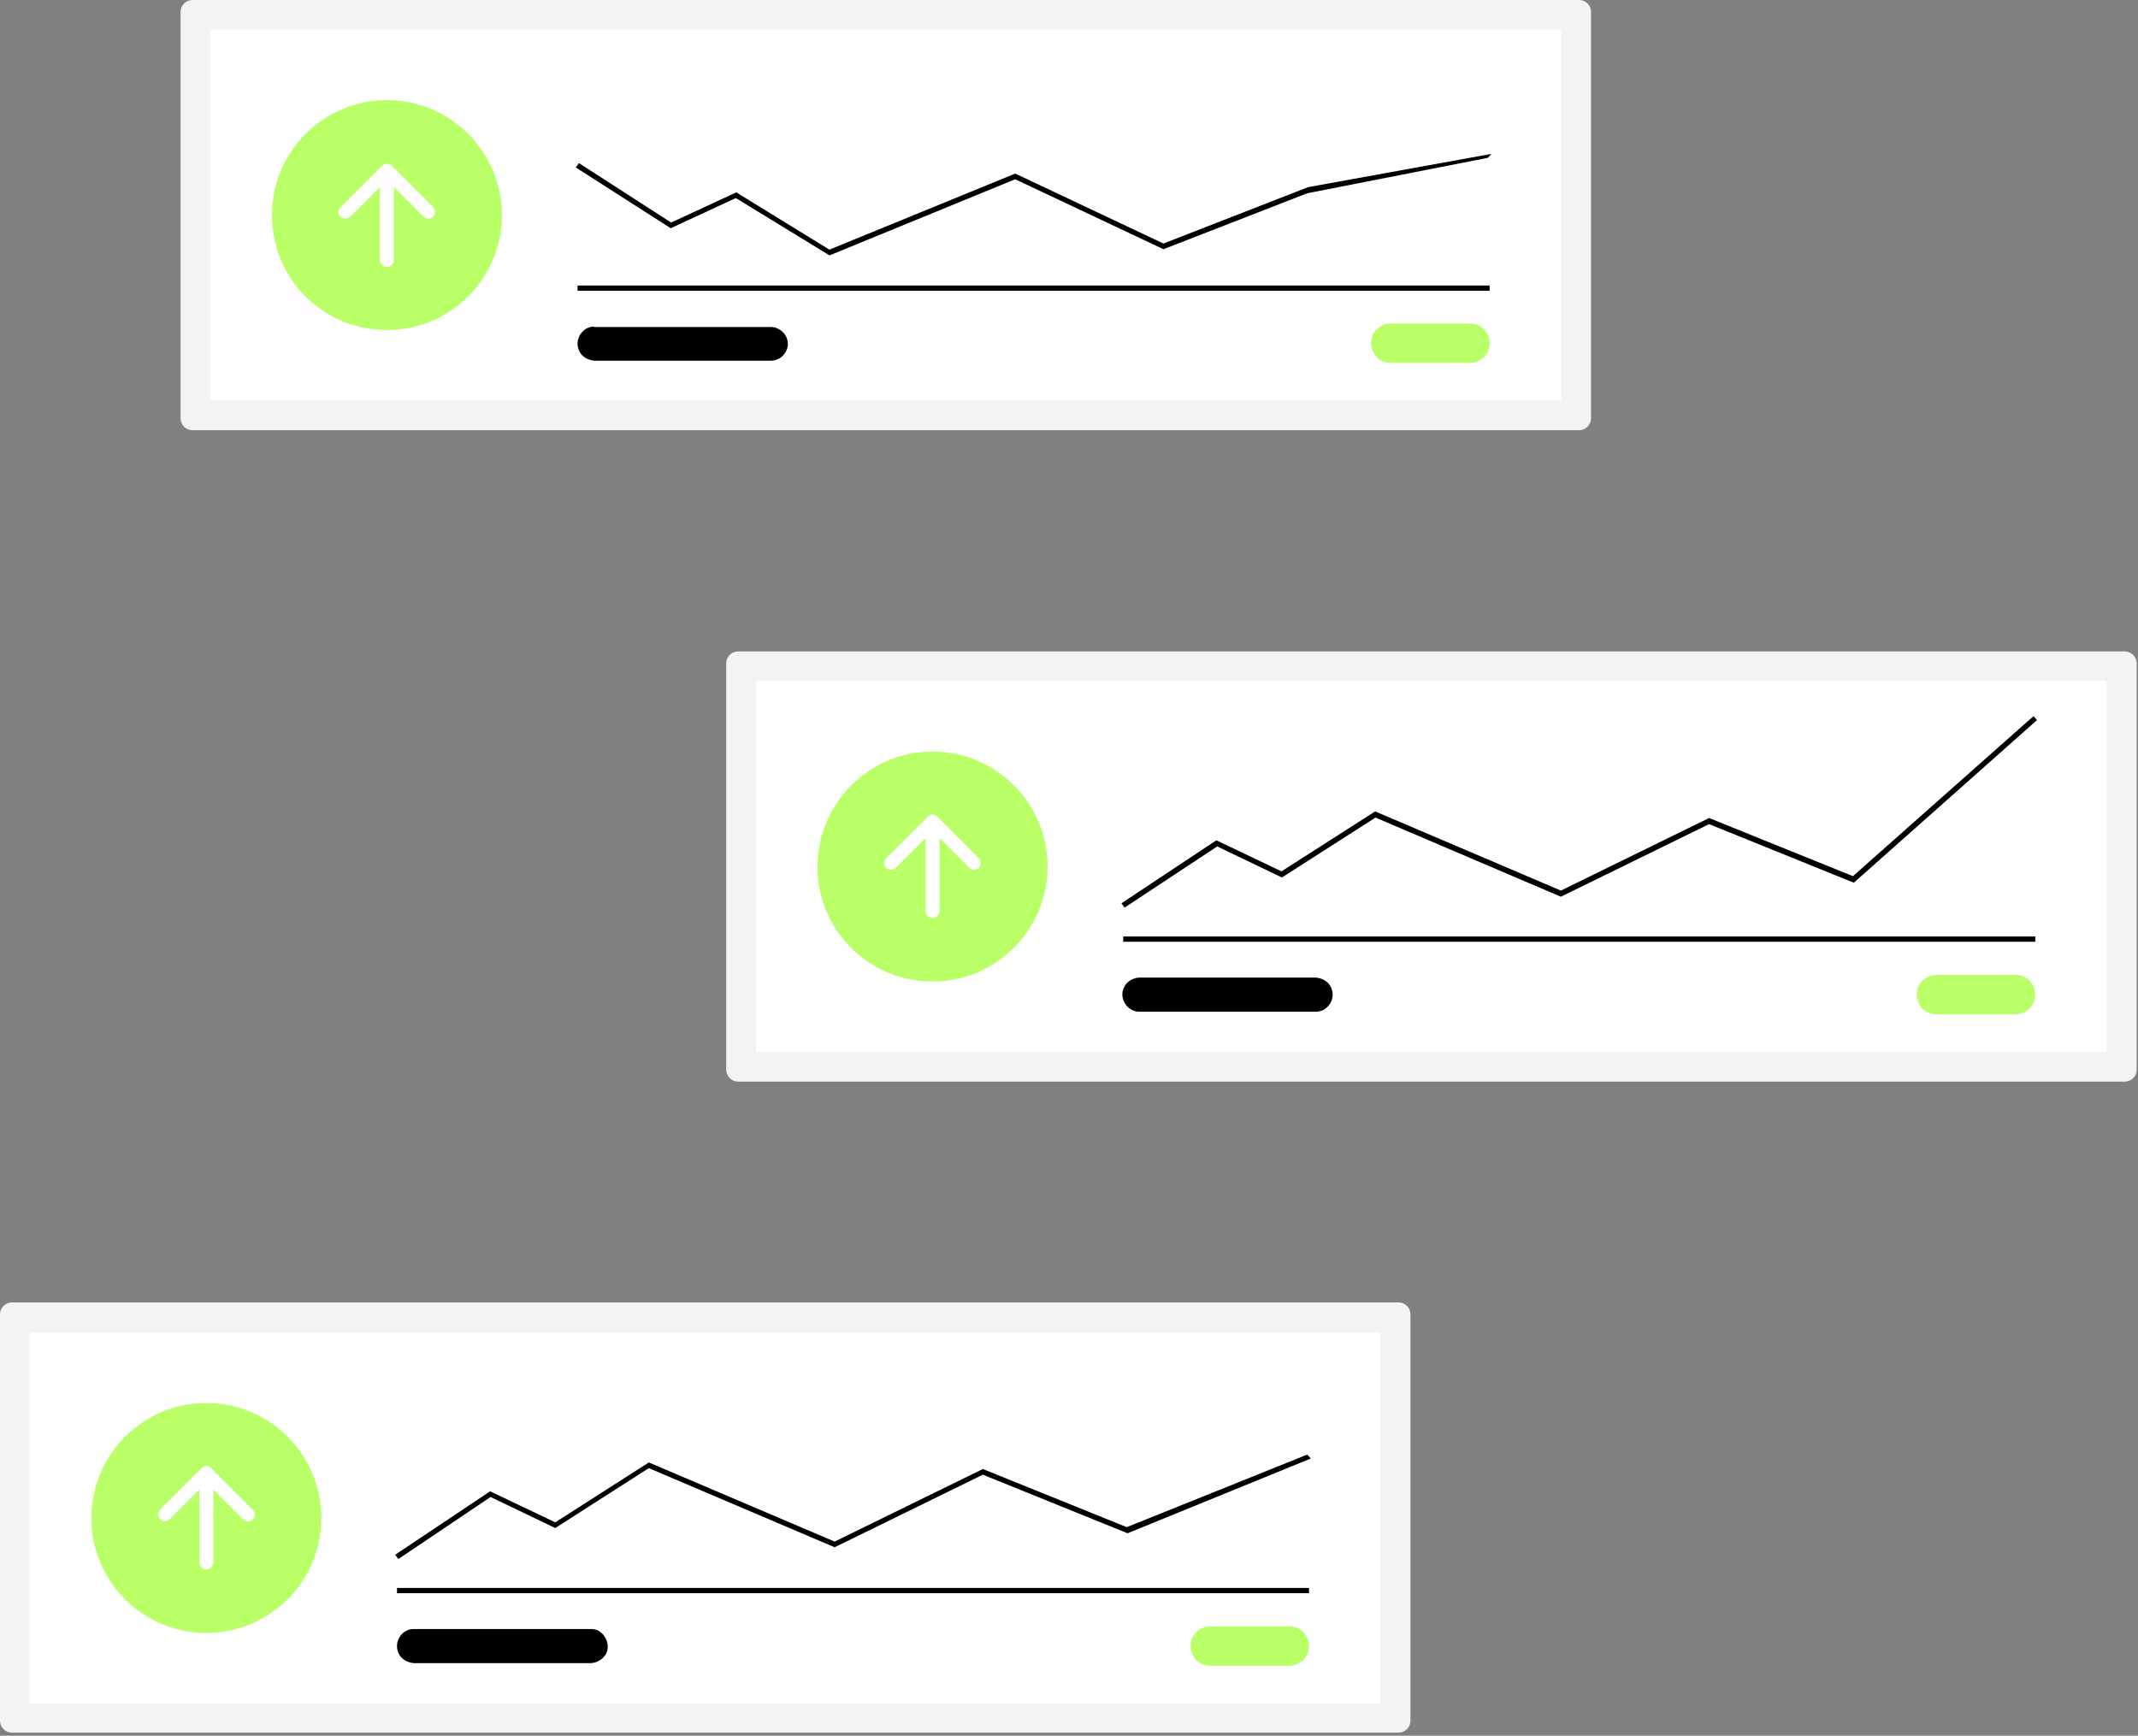
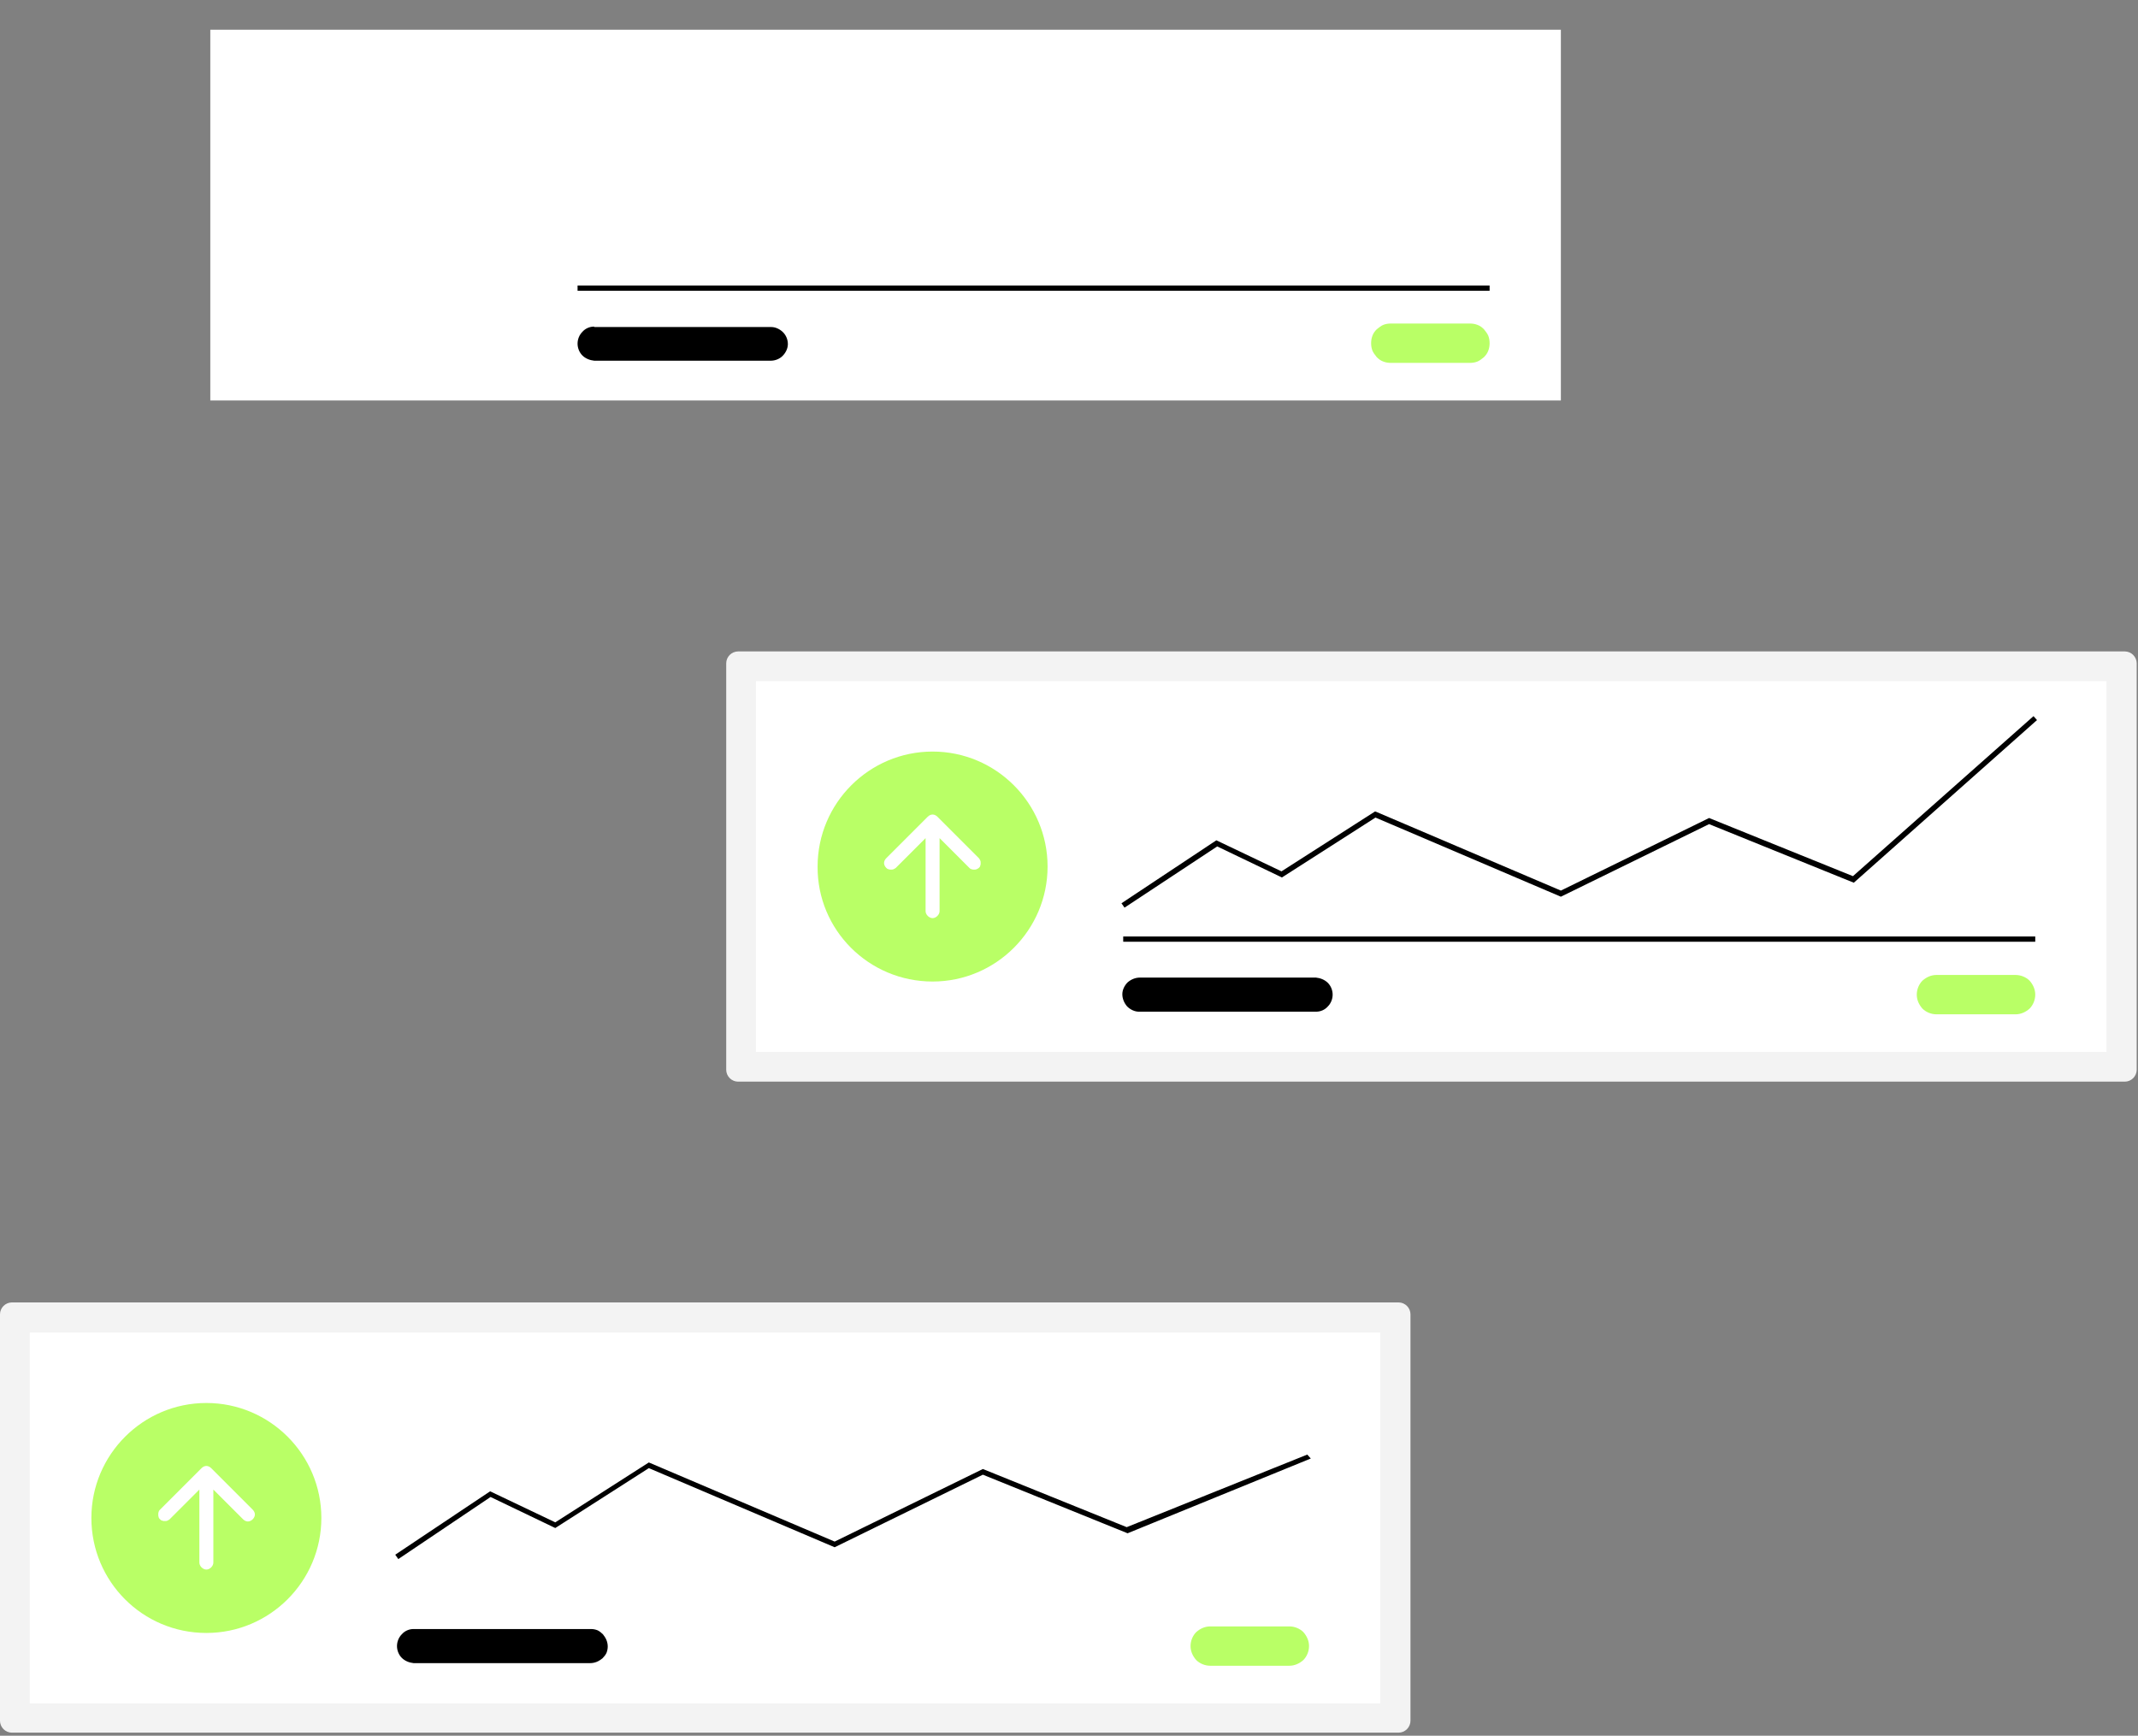
<svg xmlns="http://www.w3.org/2000/svg" xmlns:xlink="http://www.w3.org/1999/xlink" version="1.1" id="Layer_1" x="0px" y="0px" viewBox="0 0 489 397" style="enable-background:new 0 0 489 397;" xml:space="preserve">
  <rect x="0" y="0" width="489" height="397" fill="#808080" stroke="none" />
  <style type="text/css">
	.st0{clip-path:url(#SVGID_00000005243311093679975480000007489686193447412913_);}
	.st1{fill:#F3F3F3;}
	.st2{fill:#FFFFFF;}
	.st3{fill:#B9FF66;}
</style>
  <g>
    <defs>
      <rect id="SVGID_1_" width="489" height="397" />
    </defs>
    <clipPath id="SVGID_00000040560226921707788410000012210524175153842855_">
      <use xlink:href="#SVGID_1_" style="overflow:visible;" />
    </clipPath>
    <g style="clip-path:url(#SVGID_00000040560226921707788410000012210524175153842855_);">
-       <path class="st1" d="M44,0c-0.7,0-1.4,0.3-1.9,0.8c-0.5,0.5-0.8,1.2-0.8,1.9v93c0,0.7,0.3,1.4,0.8,1.9c0.5,0.5,1.2,0.8,1.9,0.8    h317.2c0.7,0,1.4-0.3,1.9-0.8c0.5-0.5,0.8-1.2,0.8-1.9v-93c0-0.7-0.3-1.4-0.8-1.9c-0.5-0.5-1.2-0.8-1.9-0.8H44z" />
      <path class="st2" d="M48.1,91.6h308.9V6.8H48.1V91.6z" />
      <path class="st3" d="M318.1,74c-0.6,0-1.2,0.1-1.7,0.3c-0.5,0.2-1,0.6-1.5,1c-0.4,0.4-0.8,0.9-1,1.5c-0.2,0.5-0.3,1.1-0.3,1.7    c0,0.6,0.1,1.2,0.3,1.7c0.2,0.5,0.6,1,1,1.5c0.4,0.4,0.9,0.8,1.5,1c0.5,0.2,1.1,0.3,1.7,0.3h18.1c0.6,0,1.2-0.1,1.7-0.3    c0.5-0.2,1-0.6,1.5-1c0.4-0.4,0.8-0.9,1-1.5c0.2-0.5,0.3-1.1,0.3-1.7c0-0.6-0.1-1.2-0.3-1.7c-0.2-0.5-0.6-1-1-1.5    c-0.4-0.4-0.9-0.8-1.5-1c-0.5-0.2-1.1-0.3-1.7-0.3H318.1z" />
      <path d="M340.7,65.3H132.1v1.2h208.6V65.3z" />
-       <path d="M132.4,37.3l-0.7,1l21.7,13.9l14.9-6.9l21.4,13.1l0.3-0.1L232.2,41l33.9,16L299,44.2l41.3-8.1l0.8-0.9l-41.9,7.6    l-33.1,12.9l-33.9-16l-42.5,17.4L168.4,44l-14.9,6.9L132.4,37.3z" />
      <path d="M135.9,74.7c-1,0-2,0.4-2.7,1.2c-0.7,0.7-1.1,1.7-1.1,2.7s0.4,2,1.1,2.7c0.7,0.7,1.7,1.1,2.7,1.2h40.4c1,0,2-0.4,2.7-1.1    c0.7-0.7,1.2-1.7,1.2-2.7c0-1-0.4-2-1.1-2.7c-0.7-0.7-1.7-1.2-2.7-1.2c0,0-0.1,0-0.1,0H135.9z" />
-       <path class="st2" d="M99.1,48.9c-0.3-0.3-0.7-0.5-1.1-0.5s-0.8,0.2-1.1,0.5l-6.8,6.8V39c0-0.4-0.2-0.8-0.5-1.1    c-0.3-0.3-0.7-0.5-1.1-0.5c-0.4,0-0.8,0.2-1.1,0.5c-0.3,0.3-0.5,0.7-0.5,1.1v16.7l-6.8-6.8c-0.3-0.3-0.7-0.5-1.1-0.5    c-0.4,0-0.8,0.2-1.1,0.5c-0.3,0.3-0.5,0.7-0.5,1.1c0,0.4,0.2,0.8,0.5,1.1l0,0l9.5,9.5c0.3,0.3,0.7,0.5,1.1,0.5    c0.4,0,0.8-0.2,1.1-0.5l9.5-9.5c0.3-0.3,0.5-0.7,0.5-1.1C99.5,49.6,99.4,49.2,99.1,48.9z" />
      <path class="st1" d="M168.8,149c-0.7,0-1.4,0.3-1.9,0.8c-0.5,0.5-0.8,1.2-0.8,1.9v93c0,0.7,0.3,1.4,0.8,1.9    c0.5,0.5,1.2,0.8,1.9,0.8H486c0.7,0,1.4-0.3,1.9-0.8c0.5-0.5,0.8-1.2,0.8-1.9v-93c0-0.7-0.3-1.4-0.8-1.9c-0.5-0.5-1.2-0.8-1.9-0.8    H168.8z" />
      <path class="st2" d="M172.9,240.6h308.9v-84.8H172.9V240.6z" />
      <path class="st3" d="M442.9,223c-1.2,0-2.3,0.5-3.2,1.3c-0.8,0.8-1.3,2-1.3,3.2s0.5,2.3,1.3,3.2c0.8,0.8,2,1.3,3.2,1.3h18.1    c1.2,0,2.3-0.5,3.2-1.3c0.8-0.8,1.3-2,1.3-3.2s-0.5-2.3-1.3-3.2c-0.8-0.8-2-1.3-3.2-1.3H442.9z" />
      <path d="M465.4,214.2H256.9v1.2h208.6V214.2z" />
      <path class="st3" d="M213.3,224.5c14.5,0,26.3-11.8,26.3-26.3c0-14.5-11.8-26.3-26.3-26.3c-14.5,0-26.3,11.8-26.3,26.3    C186.9,212.7,198.7,224.5,213.3,224.5z" />
      <path d="M257.2,207.6l-0.7-1l21.7-14.4l14.9,7.1l21.4-13.7l0.3,0.1l42.2,18l33.9-16.6l32.9,13.3l41.3-36.6l0.8,0.9L424,201.9    l-33.1-13.4L357,205.1L314.6,187l-21.4,13.7l-14.8-7.1L257.2,207.6z" />
      <path d="M260.7,223.6c-1,0-2,0.4-2.8,1.1c-0.7,0.7-1.2,1.7-1.2,2.7c0,1,0.4,2,1.1,2.8c0.7,0.7,1.7,1.2,2.7,1.2c0,0,0.1,0,0.1,0    h40.4c1,0,2-0.4,2.7-1.2c0.7-0.7,1.1-1.7,1.1-2.7c0-1-0.4-2-1.1-2.7c-0.7-0.7-1.7-1.1-2.7-1.2H260.7z" />
      <path class="st2" d="M202.7,198.5c0.1,0.1,0.3,0.3,0.5,0.3c0.2,0.1,0.4,0.1,0.6,0.1s0.4,0,0.6-0.1c0.2-0.1,0.4-0.2,0.5-0.3    l6.8-6.8v16.7c0,0.4,0.2,0.8,0.5,1.1c0.3,0.3,0.7,0.5,1.1,0.5c0.4,0,0.8-0.2,1.1-0.5c0.3-0.3,0.5-0.7,0.5-1.1v-16.7l6.8,6.8    c0.1,0.1,0.3,0.3,0.5,0.3c0.2,0.1,0.4,0.1,0.6,0.1s0.4,0,0.6-0.1c0.2-0.1,0.4-0.2,0.5-0.3c0.1-0.1,0.3-0.3,0.3-0.5    c0.1-0.2,0.1-0.4,0.1-0.6s0-0.4-0.1-0.6c-0.1-0.2-0.2-0.4-0.3-0.5l-9.5-9.5c-0.3-0.3-0.7-0.5-1.1-0.5c-0.4,0-0.8,0.2-1.1,0.5    l-9.5,9.5c-0.3,0.3-0.5,0.7-0.5,1.1C202.2,197.8,202.4,198.2,202.7,198.5z" />
      <path class="st1" d="M2.7,297.9c-0.7,0-1.4,0.3-1.9,0.8c-0.5,0.5-0.8,1.2-0.8,1.9v93c0,0.7,0.3,1.4,0.8,1.9    c0.5,0.5,1.2,0.8,1.9,0.8h317.2c0.7,0,1.4-0.3,1.9-0.8c0.5-0.5,0.8-1.2,0.8-1.9v-93c0-0.7-0.3-1.4-0.8-1.9    c-0.5-0.5-1.2-0.8-1.9-0.8H2.7z" />
      <path class="st2" d="M6.8,389.6h308.9v-84.8H6.8V389.6z" />
      <path class="st3" d="M276.8,372c-1.2,0-2.3,0.5-3.2,1.3c-0.8,0.8-1.3,2-1.3,3.2c0,1.2,0.5,2.3,1.3,3.2c0.8,0.8,2,1.3,3.2,1.3h18.1    c1.2,0,2.3-0.5,3.2-1.3c0.8-0.8,1.3-2,1.3-3.2c0-1.2-0.5-2.3-1.3-3.2c-0.8-0.8-2-1.3-3.2-1.3H276.8z" />
-       <path d="M299.4,363.2H90.8v1.2h208.6V363.2z" />
      <path class="st3" d="M47.2,373.5c14.5,0,26.3-11.8,26.3-26.3c0-14.5-11.8-26.3-26.3-26.3s-26.3,11.8-26.3,26.3    C20.9,361.7,32.6,373.5,47.2,373.5z" />
      <path d="M91.1,356.6l-0.7-1l21.7-14.5l14.9,7.1l21.4-13.7l42.5,18.1l33.9-16.6l32.9,13.3l41.3-16.6l0.8,0.9l-41.9,17.1l-33.1-13.4    l-33.9,16.6l-42.5-18.1l-21.4,13.7l-14.8-7.1L91.1,356.6z" />
      <path d="M94.6,372.6c-1,0-2,0.4-2.7,1.2c-0.7,0.7-1.1,1.7-1.1,2.7s0.4,2,1.1,2.7c0.7,0.7,1.7,1.1,2.7,1.2h40.4    c0.5,0,1-0.1,1.5-0.3c0.5-0.2,0.9-0.5,1.3-0.8c0.4-0.4,0.7-0.8,0.9-1.2c0.2-0.5,0.3-1,0.3-1.5c0-0.5-0.1-1-0.3-1.5    c-0.2-0.5-0.5-0.9-0.8-1.3c-0.4-0.4-0.8-0.7-1.2-0.9c-0.5-0.2-1-0.3-1.5-0.3c0,0-0.1,0-0.1,0H94.6z" />
      <path class="st2" d="M36.6,347.5c0.1,0.1,0.3,0.3,0.5,0.3c0.2,0.1,0.4,0.1,0.6,0.1s0.4,0,0.6-0.1c0.2-0.1,0.4-0.2,0.5-0.3l6.8-6.8    v16.7c0,0.4,0.2,0.8,0.5,1.1c0.3,0.3,0.7,0.5,1.1,0.5c0.4,0,0.8-0.2,1.1-0.5c0.3-0.3,0.5-0.7,0.5-1.1v-16.7l6.8,6.8    c0.3,0.3,0.7,0.5,1.1,0.5c0.4,0,0.8-0.2,1.1-0.5c0.3-0.3,0.5-0.7,0.5-1.1c0-0.4-0.2-0.8-0.5-1.1l0,0l-9.5-9.5    c-0.3-0.3-0.7-0.5-1.1-0.5c-0.4,0-0.8,0.2-1.1,0.5l-9.5,9.5c-0.1,0.1-0.3,0.3-0.3,0.5c-0.1,0.2-0.1,0.4-0.1,0.6    c0,0.2,0,0.4,0.1,0.6C36.3,347.2,36.4,347.3,36.6,347.5z" />
-       <path class="st3" d="M88.5,75.5c14.5,0,26.3-11.8,26.3-26.3c0-14.5-11.8-26.3-26.3-26.3c-14.5,0-26.3,11.8-26.3,26.3    C62.2,63.8,73.9,75.5,88.5,75.5z" />
      <path class="st2" d="M77.9,49.6c0.1,0.1,0.3,0.3,0.5,0.3C78.6,50,78.8,50,79,50s0.4,0,0.6-0.1c0.2-0.1,0.4-0.2,0.5-0.3l6.8-6.8    v16.7c0,0.4,0.2,0.8,0.5,1.1c0.3,0.3,0.7,0.5,1.1,0.5c0.4,0,0.8-0.2,1.1-0.5c0.3-0.3,0.5-0.7,0.5-1.1V42.8l6.8,6.8    c0.1,0.1,0.3,0.3,0.5,0.3c0.2,0.1,0.4,0.1,0.6,0.1s0.4,0,0.6-0.1c0.2-0.1,0.4-0.2,0.5-0.3c0.1-0.1,0.3-0.3,0.3-0.5    c0.1-0.2,0.1-0.4,0.1-0.6s0-0.4-0.1-0.6c-0.1-0.2-0.2-0.4-0.3-0.5l-9.5-9.5c-0.3-0.3-0.7-0.5-1.1-0.5c-0.4,0-0.8,0.2-1.1,0.5    l-9.5,9.5c-0.3,0.3-0.5,0.7-0.5,1.1C77.4,48.9,77.6,49.3,77.9,49.6z" />
    </g>
  </g>
</svg>